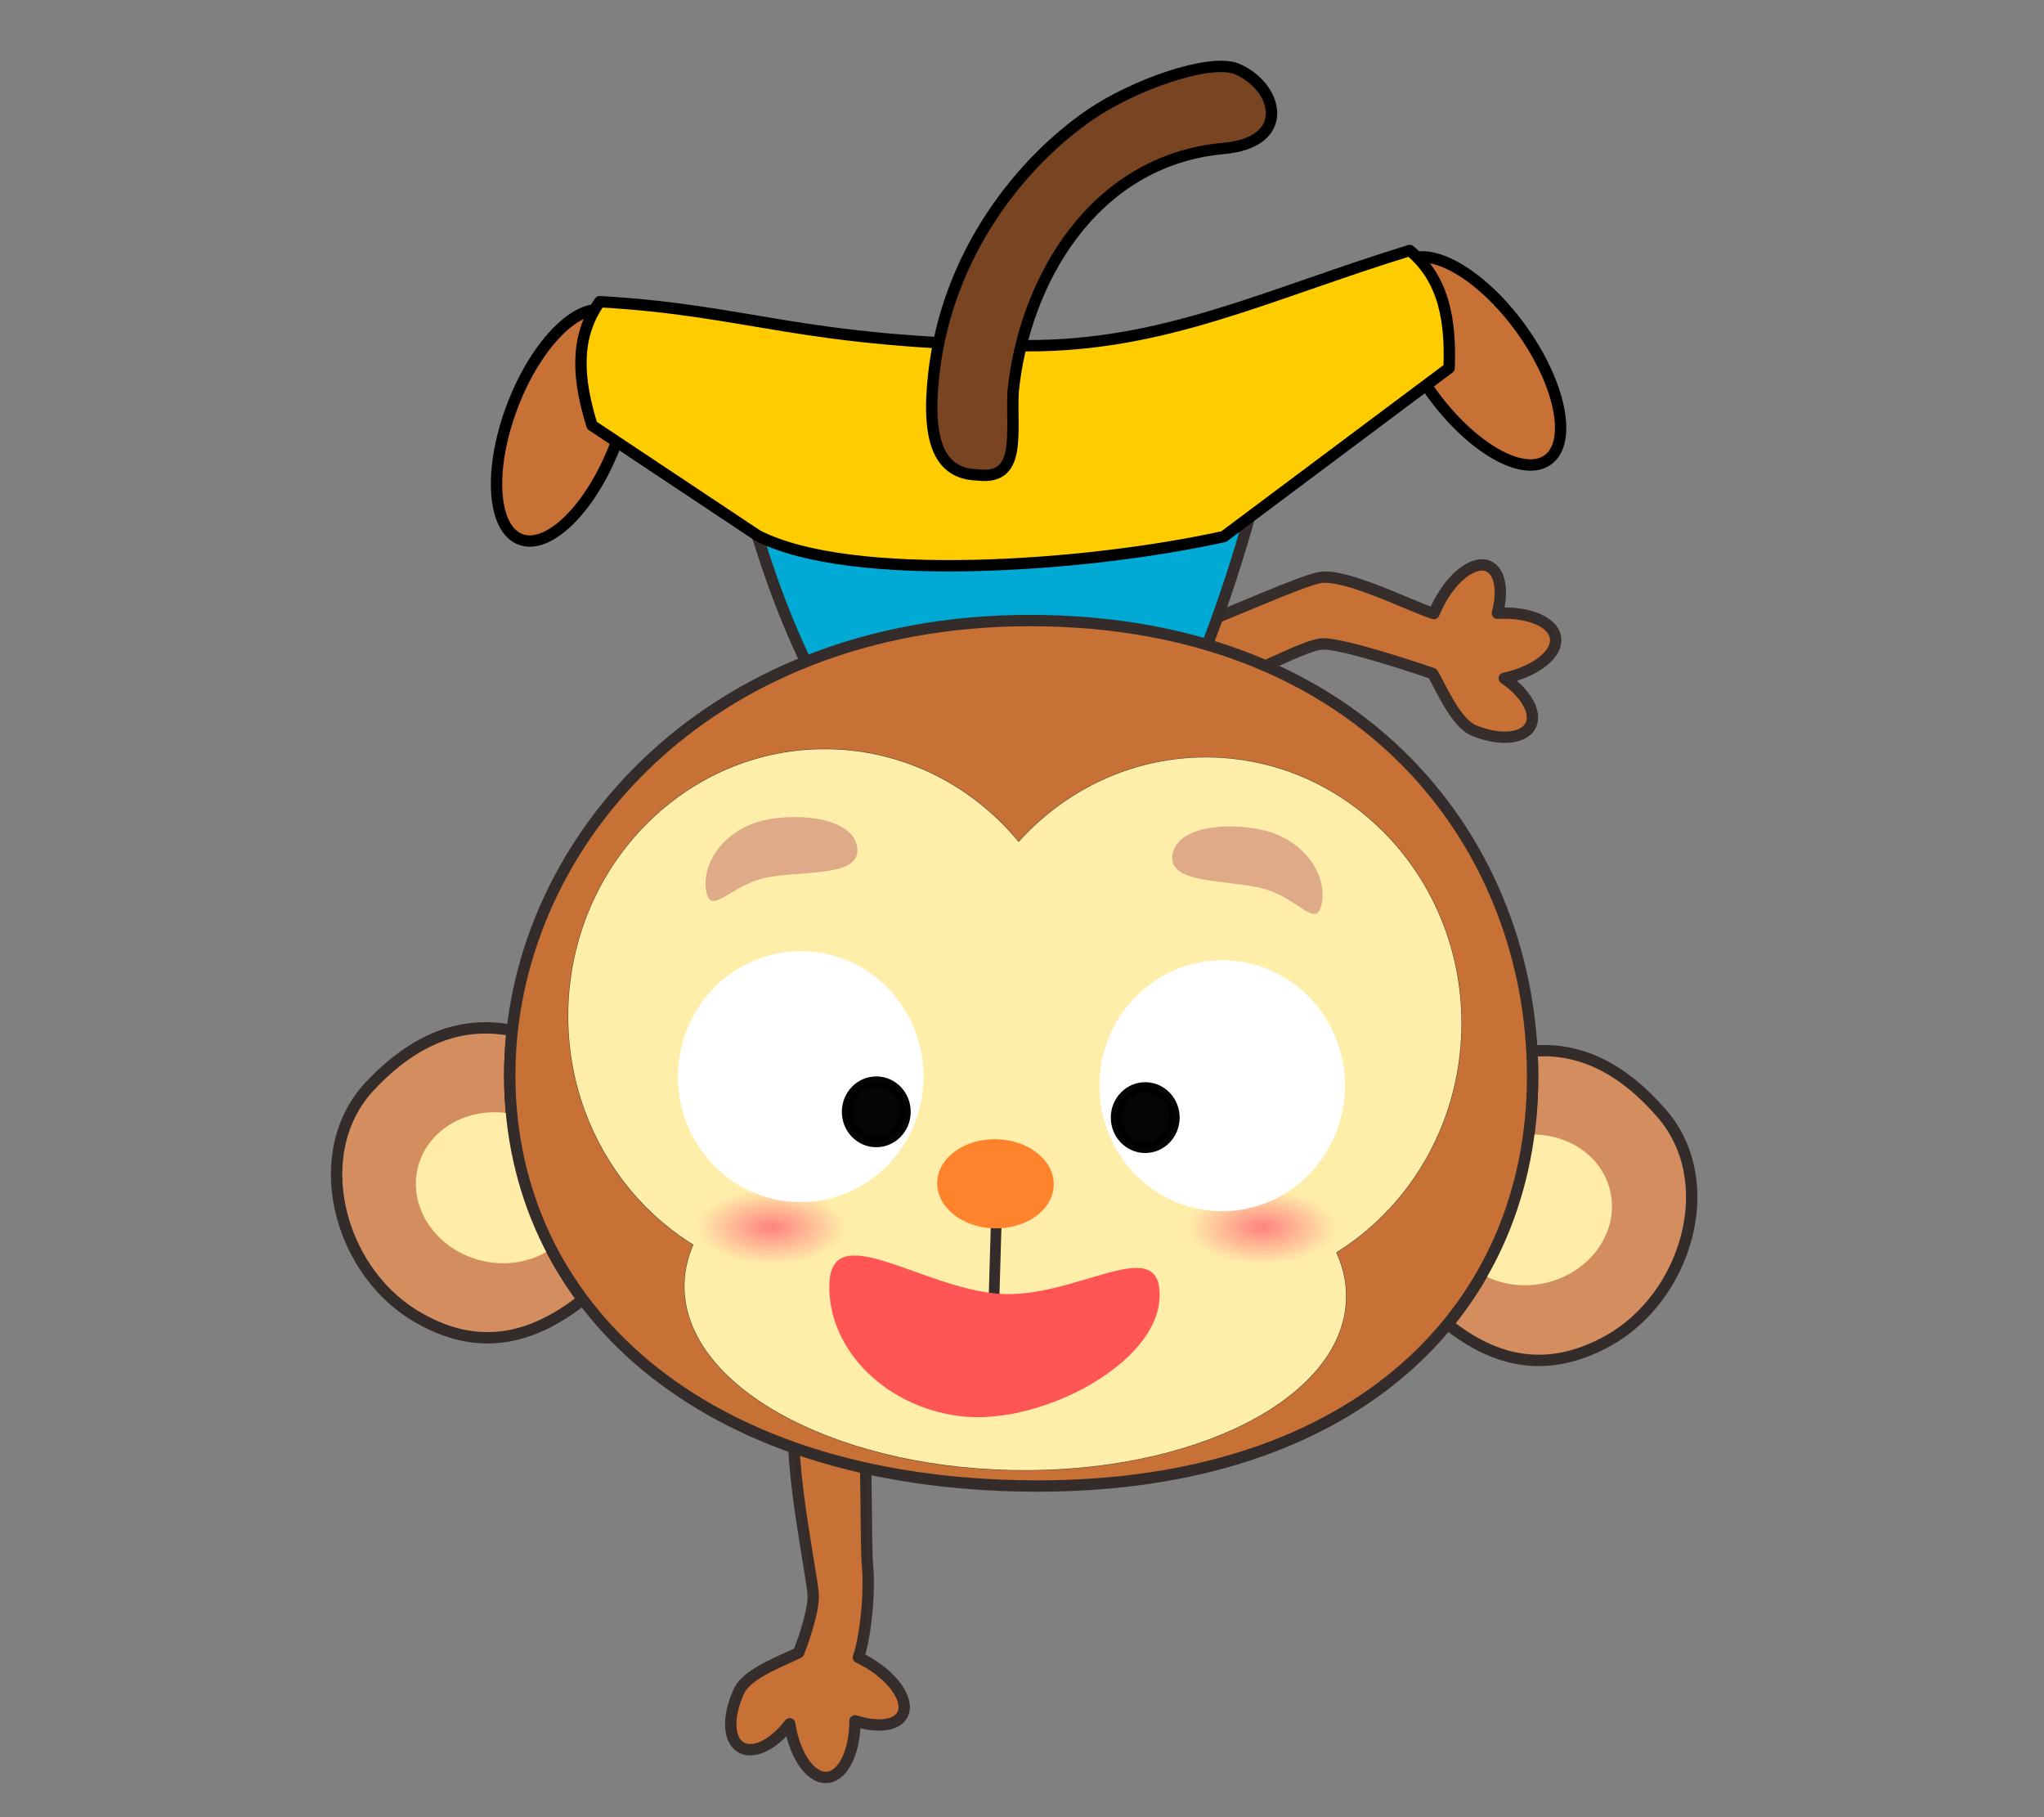
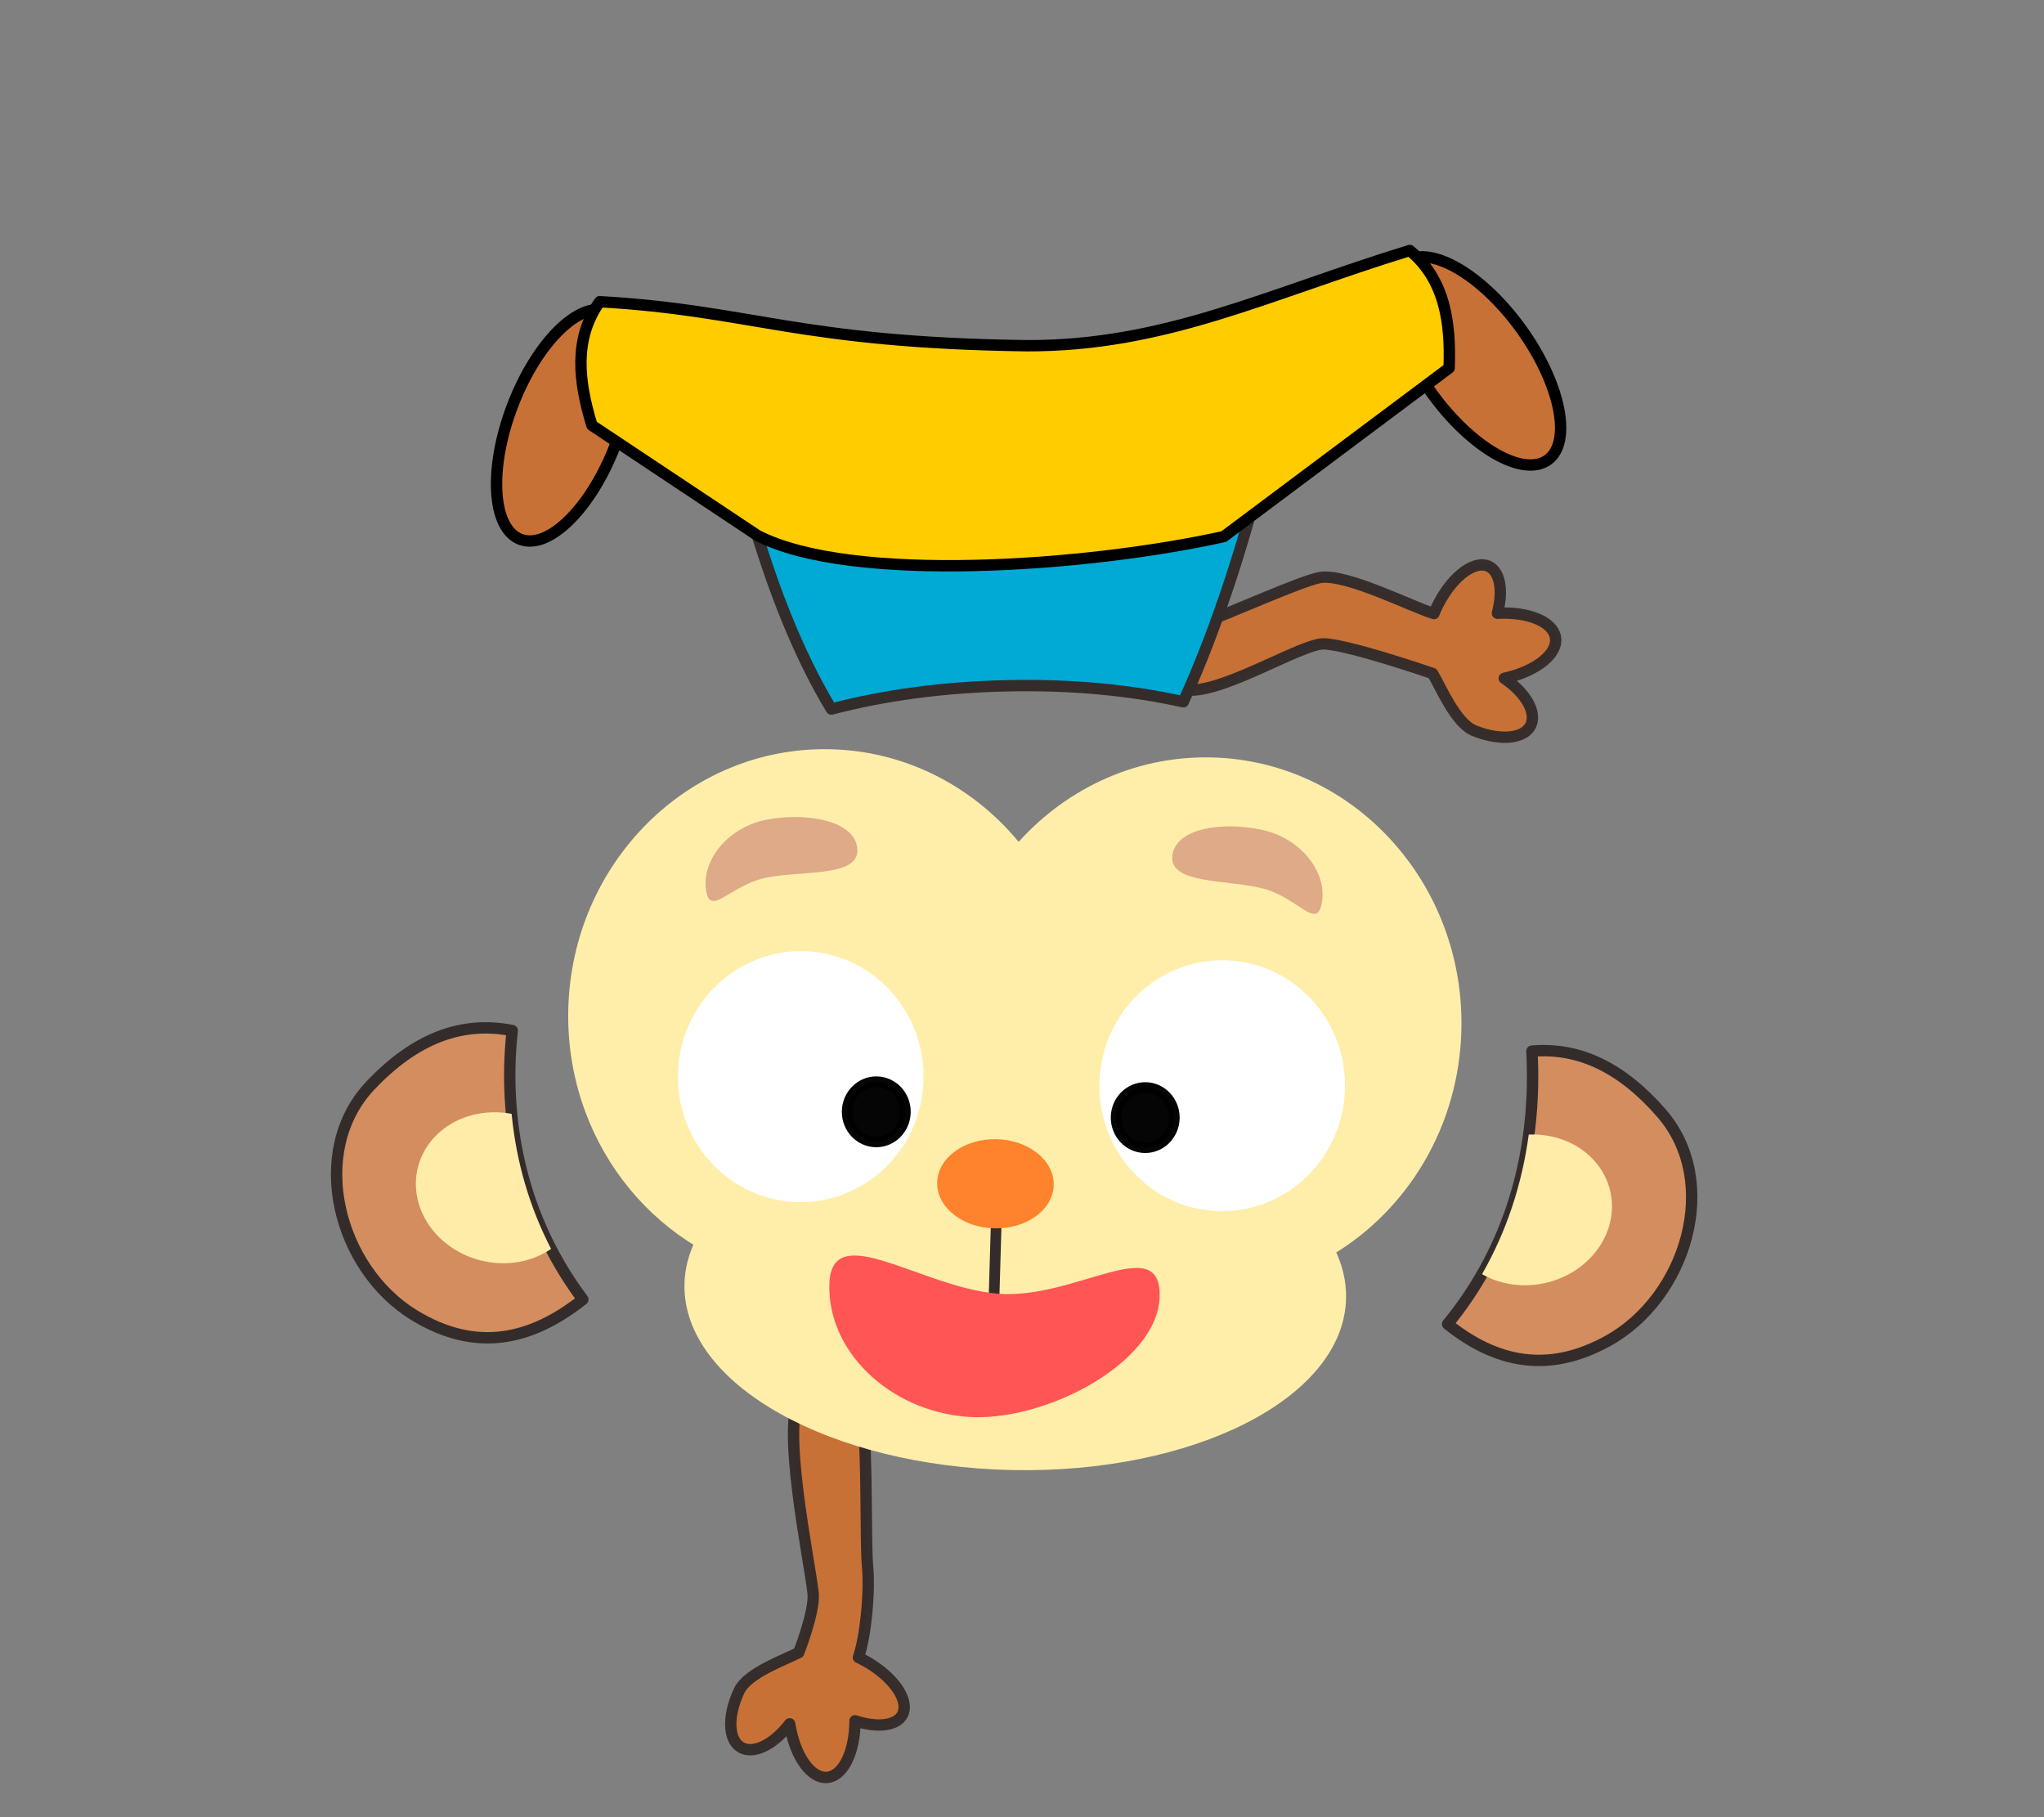
<svg xmlns="http://www.w3.org/2000/svg" xmlns:ns1="http://sodipodi.sourceforge.net/DTD/sodipodi-0.dtd" xmlns:ns2="http://www.inkscape.org/namespaces/inkscape" xmlns:xlink="http://www.w3.org/1999/xlink" xml:space="preserve" width="180mm" height="160mm" version="1.1" style="shape-rendering:geometricPrecision; text-rendering:geometricPrecision; image-rendering:optimizeQuality; fill-rule:evenodd; clip-rule:evenodd" viewBox="0 0 18000 16000" id="svg32" ns1:docname="10-4-4.svg" ns2:version="0.92.4 (5da689c313, 2019-01-14)" ns2:export-filename="D:\曾小千-1\inkscape\每日交-2\png\15.png" ns2:export-xdpi="96" ns2:export-ydpi="96">
  <rect x="0" y="0" width="18000" height="16000" fill="#808080" stroke="none" />
  <ns1:namedview pagecolor="#ffffff" bordercolor="#666666" borderopacity="1" objecttolerance="10" gridtolerance="10" guidetolerance="10" ns2:pageopacity="0" ns2:pageshadow="2" ns2:window-width="1920" ns2:window-height="1137" id="namedview34" showgrid="false" ns2:zoom="0.99722697" ns2:cx="95.016336" ns2:cy="254.30993" ns2:window-x="-8" ns2:window-y="-8" ns2:window-maximized="1" ns2:current-layer="svg32" />
  <defs id="defs4">
    <style type="text/css" id="style2">
   
    .str12 {stroke:#332C2B;stroke-width:99.99;stroke-linecap:round;stroke-linejoin:round;stroke-miterlimit:22.926;stroke-opacity:0.98}
    .str13 {stroke:black;stroke-width:99.99;stroke-linecap:round;stroke-linejoin:round;stroke-miterlimit:22.926;stroke-opacity:0.98}
    .str1 {stroke:#332C2B;stroke-width:100;stroke-linecap:round;stroke-linejoin:round;stroke-miterlimit:22.926;stroke-opacity:0.98}
    .str3 {stroke:#332C2B;stroke-width:100;stroke-linecap:round;stroke-linejoin:round;stroke-miterlimit:22.926;stroke-opacity:0.98}
    .str4 {stroke:#332C2B;stroke-width:100;stroke-linecap:round;stroke-linejoin:round;stroke-miterlimit:22.926;stroke-opacity:0.98}
    .str7 {stroke:#332C2B;stroke-width:99.99;stroke-linecap:round;stroke-linejoin:round;stroke-miterlimit:22.926}
    .str11 {stroke:black;stroke-width:99.99;stroke-linecap:round;stroke-linejoin:round;stroke-miterlimit:22.926}
    .str5 {stroke:#332C2B;stroke-width:100;stroke-linecap:round;stroke-linejoin:round;stroke-miterlimit:22.926}
    .str6 {stroke:#332C2B;stroke-width:100;stroke-linecap:round;stroke-linejoin:round;stroke-miterlimit:22.926}
    .str10 {stroke:#332C2B;stroke-width:100;stroke-linecap:round;stroke-linejoin:round;stroke-miterlimit:22.926}
    .str0 {stroke:#332C2B;stroke-width:100;stroke-linecap:round;stroke-linejoin:round;stroke-miterlimit:22.926}
    .str9 {stroke:#332C2B;stroke-width:100;stroke-linecap:round;stroke-linejoin:round;stroke-miterlimit:22.926}
    .str8 {stroke:#332C2B;stroke-width:100;stroke-linecap:round;stroke-linejoin:round;stroke-miterlimit:22.926}
    .str14 {stroke:#332C2B;stroke-width:100;stroke-linecap:round;stroke-linejoin:round;stroke-miterlimit:22.926}
    .str2 {stroke:#332C2B;stroke-width:100;stroke-linecap:round;stroke-linejoin:round;stroke-miterlimit:22.926}
    .fil2 {fill:none}
    .fil0 {fill:white}
    .fil3 {fill:black;fill-opacity:0.98}
    .fil1 {fill:white;fill-opacity:0.98}
   
  </style>
    <linearGradient ns2:collect="always" id="linearGradient1086">
      <stop style="stop-color:#ff8080;stop-opacity:1;" offset="0" id="stop1082" />
      <stop style="stop-color:#ff8080;stop-opacity:0;" offset="1" id="stop1084" />
    </linearGradient>
    <radialGradient ns2:collect="always" xlink:href="#linearGradient1086" id="radialGradient944" gradientUnits="userSpaceOnUse" gradientTransform="matrix(246.493,0,0,122.538,-28237.582,-8536.073)" cx="142.115" cy="157.839" fx="142.115" fy="157.839" r="2.691" />
    <radialGradient ns2:collect="always" xlink:href="#linearGradient1086" id="radialGradient946" gradientUnits="userSpaceOnUse" gradientTransform="matrix(-246.493,0,0,122.538,46144.126,-8536.073)" cx="142.115" cy="157.839" fx="142.115" fy="157.839" r="2.691" />
  </defs>
  <path ns2:export-ydpi="96" ns2:export-xdpi="96" ns2:export-filename="D:\曾小千-1\inkscape\每日交-2\png\15-1.png" id="path1576" class="fil1 str3" d="m 13318.862,6486.21 c 98.773,-15.522 161.486,-66.497 173.779,-141.279 18.359,-112.012 -78.693,-259.039 -245.897,-372.36 285.539,-62.435 479.294,-219.666 450.213,-365.402 -27.481,-135.379 -240.385,-221.953 -510.377,-207.588 44.815,-172.027 29.701,-319.351 -39.718,-387.041 -108.074,-104.83 -312.09,11.361 -455.744,259.641 -23.832,41.651 -45.266,85.39 -63.428,130.09 -183.343,-52.967 -769.361,-354.421 -1000.99,-317.559 -166.075,26.55 -873.28,350.015 -1032.96,396.193 -116.449,312.258 -355.096,527.243 -245.364,556.704 226.543,181.384 1007.66,-323.155 1280.277,-366.742 160.263,-25.807 987.309,258.933 987.309,258.933 70.51,117.114 202.624,437.117 365.671,503.282 121.128,49.075 242.116,68.048 337.201,53.065 z" ns2:connector-curvature="0" ns1:nodetypes="cccccccccccccccc" ns2:transform-center-x="-0.24425258" ns2:transform-center-y="0.37749788" style="fill:#c87137;fill-opacity:1;stroke:#332c2b;stroke-width:100.012;stroke-linecap:round;stroke-linejoin:round;stroke-miterlimit:22.926;stroke-dasharray:none;stroke-opacity:0.98" />
  <path style="fill:#00aad4;stroke:#332c2b;stroke-width:100.012;stroke-linecap:round;stroke-linejoin:round;stroke-miterlimit:22.926;stroke-dasharray:none" ns2:connector-curvature="0" ns1:nodetypes="ccccccc" d="m 7321.461,6243.117 c -308.279,-508.663 -517.824,-1094.638 -652.514,-1529.275 -41.843,-84.815 -175.207,-774.958 -196.114,-856.227 2154.907,-1136.123 3709.215,-670.129 4696.238,36.087 -175.287,788.486 -452.913,1641.564 -748.521,2285.592 -464.496,-103.088 -981.399,-153.246 -1550.038,-141.019 -566.993,12.189 -1083.961,83.517 -1549.051,204.842 z" class="fil0 str8" id="path2580" ns2:export-filename="D:\曾小千-1\inkscape\每日交-2\png\15-1.png" ns2:export-xdpi="96" ns2:export-ydpi="96" />
  <ellipse transform="rotate(-125.849)" ry="484.792" rx="1074.777" cy="8677.078" cx="-10190.072" id="ellipse909" style="opacity:1;fill:#c87137;fill-opacity:1;stroke:#000000;stroke-width:100.012;stroke-linecap:round;stroke-linejoin:round;stroke-miterlimit:22.926;stroke-dasharray:none;stroke-opacity:1" />
  <ellipse style="opacity:1;fill:#c87137;fill-opacity:1;stroke:#000000;stroke-width:100.012;stroke-linecap:round;stroke-linejoin:round;stroke-miterlimit:22.926;stroke-dasharray:none;stroke-opacity:1" id="path907" cx="-1725.064" cy="-5976.561" rx="1074.777" ry="484.792" transform="matrix(0.357,-0.934,-0.934,-0.357,0,0)" />
  <path ns2:export-ydpi="96" ns2:export-xdpi="96" ns2:export-filename="D:\曾小千-1\inkscape\每日交-2\png\15-1.png" id="path1576-9" class="fil1 str3" d="m 6437.05,15220.042 c 9.733,99.51 56.963,165.09 130.9,181.725 110.751,24.862 263.189,-63.446 386.072,-223.755 45.669,288.696 191.329,491.294 338.512,470.764 136.752,-19.535 235.6,-227.026 237.011,-497.397 169.119,54.776 317.074,48.282 388.699,-17.069 110.957,-101.774 6.866,-312.221 -232.61,-470.115 -40.19,-26.222 -82.604,-50.171 -126.167,-70.91 63.572,-179.94 102.884,-579.688 79.599,-813.073 -16.816,-167.341 -2.654,-1059.898 -39.436,-1222 -304.932,-134.468 -505.628,-385.252 -541.442,-277.425 -194.29,215.575 74.658,1472.092 102.266,1746.788 16.413,161.496 -126.934,523.226 -126.934,523.226 -121.028,63.557 -448.195,176.776 -523.759,335.685 -56.057,118.059 -82.058,237.734 -72.648,333.531 z" ns2:connector-curvature="0" ns1:nodetypes="cccccccccccccccc" ns2:transform-center-x="67.225471" ns2:transform-center-y="-4.8155367" style="clip-rule:evenodd;fill:#c87137;fill-opacity:1;fill-rule:evenodd;stroke:#332c2b;stroke-width:100.013;stroke-linecap:round;stroke-linejoin:round;stroke-miterlimit:22.926;stroke-dasharray:none;stroke-opacity:0.98;image-rendering:optimizeQuality;shape-rendering:geometricPrecision;text-rendering:geometricPrecision" />
  <path style="opacity:1;fill:#ffcc00;fill-opacity:1;stroke:#000000;stroke-width:3.78;stroke-linecap:round;stroke-linejoin:round;stroke-miterlimit:22.926;stroke-dasharray:none;stroke-opacity:1" d="m 469.225,83.357 c -47.901,14.742 -81.497,31.842 -127.578,31.695 -76.179,-1.036 -91.463,-11.782 -142.026,-14.654 -8.689,12.238 -7.132,26.418 -2.59,41.164 l 55.023,36.598 c 31.098,16.148 109.891,10.436 155.258,0.407 l 75.006,-56.102 c 0.596,-15.418 -1.549,-29.519 -13.094,-39.109 z" transform="scale(26.458)" id="ellipse929" ns2:connector-curvature="0" ns1:nodetypes="cccccccc" />
  <path style="fill:#d38d5f;fill-opacity:1;stroke:#332c2b;stroke-width:100.012;stroke-linecap:round;stroke-linejoin:round;stroke-miterlimit:22.926;stroke-dasharray:none" ns1:nodetypes="sssss" ns2:connector-curvature="0" d="m 13490.437,9255.024 c 416.155,-35.626 792.865,144.913 1142.573,547.892 526.467,606.636 215.555,1624.517 -475.802,2004.896 -529.448,291.331 -987.521,187.696 -1409.489,-149.306 l 0.245,-0.291 0.348,-0.424 0.338,-0.423 0.348,-0.414 c 6.856,-8.379 13.675,-16.778 20.447,-25.205 l 0.338,-0.423 0.489,-0.602 0.48,-0.612 c 9.857,-12.32 19.638,-24.688 29.287,-37.14 l 0.48,-0.612 0.433,-0.545 c 8.728,-11.22 17.38,-22.478 25.939,-33.811 l 0.423,-0.555 0.414,-0.555 0.461,-0.621 0.461,-0.602 c 9.358,-12.377 18.64,-24.81 27.801,-37.319 l 0.451,-0.611 0.358,-0.48 0.07,-0.113 c 7.072,-9.678 14.088,-19.374 21.048,-29.108 l 0.348,-0.48 0.348,-0.489 0.348,-0.489 0.423,-0.593 c 8.662,-12.16 17.24,-24.368 25.742,-36.642 l 0.414,-0.592 0.395,-0.574 v -0.01 c 8.023,-11.606 15.979,-23.231 23.833,-34.921 l 0.395,-0.583 0.385,-0.574 0.414,-0.621 c 8.662,-12.894 17.23,-25.835 25.714,-38.833 l 0.404,-0.63 0.339,-0.527 c 7.119,-10.947 14.145,-21.942 21.133,-32.965 l 0.395,-0.611 0.385,-0.621 c 7.882,-12.461 15.66,-24.98 23.381,-37.545 l 0.377,-0.611 0.338,-0.546 0.05,-0.08 c 6.772,-11.069 13.506,-22.177 20.136,-33.312 l 0.33,-0.546 0.329,-0.555 0.404,-0.686 c 8.578,-14.409 17.033,-28.883 25.375,-43.395 l 0.282,-0.499 0.282,-0.479 c 5.681,-9.904 11.305,-19.826 16.873,-29.786 l 0.273,-0.489 0.414,-0.743 0.404,-0.734 c 8.352,-14.926 16.572,-29.927 24.669,-44.984 l 0.405,-0.743 0.254,-0.47 0.244,-0.461 c 4.929,-9.17 9.8,-18.35 14.644,-27.567 l 0.245,-0.47 0.244,-0.47 0.245,-0.47 c 8.37,-15.951 16.581,-31.978 24.669,-48.079 l 0.395,-0.771 c 4.825,-9.603 9.612,-19.234 14.343,-28.893 l 0.226,-0.46 0.404,-0.837 c 8.521,-17.409 16.91,-34.865 25.111,-52.405 l 0.405,-0.856 0.179,-0.386 0.188,-0.386 c 3.696,-7.919 7.326,-15.866 10.957,-23.804 l 0.178,-0.395 0.376,-0.809 c 7.825,-17.145 15.5,-34.375 23.033,-51.662 l 0.189,-0.442 0.197,-0.442 0.198,-0.442 c 3.79,-8.737 7.552,-17.474 11.286,-26.249 l 0.178,-0.442 0.198,-0.442 0.376,-0.903 c 7.881,-18.575 15.603,-37.207 23.146,-55.932 l 0.367,-0.912 8.652,-21.773 0.367,-0.931 0.358,-0.931 c 7.411,-18.857 14.653,-37.79 21.735,-56.807 l 0.348,-0.94 0.131,-0.358 c 2.7,-7.232 5.361,-14.474 7.995,-21.725 l 0.141,-0.367 0.131,-0.358 0.132,-0.366 c 7.439,-20.494 14.691,-41.072 21.735,-61.735 l 0.339,-0.978 v -0.01 l 6.611,-19.582 0.01,-0.04 c 7.317,-21.904 14.418,-43.912 21.293,-66.014 l 0.329,-1.053 5.37,-17.484 0.05,-0.141 c 6.781,-22.281 13.346,-44.655 19.695,-67.115 l 0.31,-1.072 4.27,-15.236 0.09,-0.339 c 6.893,-24.867 13.533,-49.837 19.872,-74.93 l 0.01,-0.06 2.906,-11.7 0.103,-0.404 c 5.982,-24.058 11.719,-48.22 17.212,-72.476 l 2.906,-12.856 v -0.04 c 5.841,-26.306 11.409,-52.725 16.666,-79.257 l 0.03,-0.131 1.721,-8.86 0.09,-0.48 c 5.013,-25.685 9.753,-51.473 14.221,-77.347 l 0.216,-1.241 1.42,-8.173 0.217,-1.298 c 4.599,-27.162 8.906,-54.437 12.903,-81.805 l 0.04,-0.282 1.194,-8.409 0.05,-0.301 c 3.904,-27.199 7.496,-54.502 10.816,-81.908 l 0.696,-5.634 c 3.405,-28.648 6.48,-57.408 9.227,-86.273 l 0.03,-0.301 0.639,-6.894 0.123,-1.354 c 2.642,-28.497 5.013,-57.079 7.025,-85.755 l 0.104,-1.27 0.04,-0.64 c 2.069,-29.692 3.772,-59.496 5.154,-89.395 l 0.01,-0.263 0.254,-5.784 v -0.329 c 1.354,-29.946 2.37,-59.986 3.028,-90.138 h -0.04 c 0.649,-29.955 0.95,-59.938 0.912,-89.894 l -0.02,-8.944 c -0.08,-24.735 -0.385,-49.433 -0.921,-74.159 l -0.02,-1.176 -0.01,-0.489 v -0.498 -0.498 c -0.226,-9.725 -0.452,-19.45 -0.753,-29.174 l -0.02,-0.498 v -0.489 l -0.02,-0.809 -0.03,-0.809 c -0.489,-16.45 -1.053,-32.861 -1.74,-49.301 l -0.03,-0.799 -0.03,-0.809 -0.05,-0.818 c -0.706,-16.459 -1.458,-32.908 -2.352,-49.367 z" class="fil0 str0" id="path3378" ns2:export-filename="D:\曾小千-1\inkscape\每日交-2\png\15-1.png" ns2:export-xdpi="96" ns2:export-ydpi="96" />
  <path style="fill:#feeca8;fill-opacity:1;stroke:none;stroke-width:94.051;stroke-linecap:round;stroke-linejoin:round;stroke-miterlimit:22.926;stroke-opacity:0.98" ns2:connector-curvature="0" d="m 13051.145,11218.923 c 162.67,93.186 363.75,121.617 557.683,77.677 173.109,-39.257 327.672,-133.336 435.209,-264.725 129.113,-157.694 179.054,-355.295 136.806,-541.609 -35.156,-155.174 -131.793,-290.992 -271.844,-382.325 -129.122,-84.241 -286.393,-124.993 -446.524,-118.071 -59.524,441.116 -197.158,855.625 -411.33,1229.053 z" class="fil1 str1" id="path3380" ns2:export-filename="D:\曾小千-1\inkscape\每日交-2\png\15-1.png" ns2:export-xdpi="96" ns2:export-ydpi="96" />
  <path style="fill:#d38d5f;fill-opacity:1;stroke:#332c2b;stroke-width:100.012;stroke-linecap:round;stroke-linejoin:round;stroke-miterlimit:22.926;stroke-dasharray:none" ns2:connector-curvature="0" ns1:nodetypes="sssss" d="m 4510.928,9073.958 c -446.684,-88.53 -858.042,70.651 -1249.575,484.445 -552.058,583.433 -285.18,1613.748 389.191,2023.498 543.199,330.071 1026.28,220.135 1482.2,-140.06 -438.991,-586.801 -659.313,-1292.519 -642.967,-2052.56 2.267,-105.261 9.537,-210.457 21.152,-315.323 z" class="fil0 str0" id="path2568" ns2:export-filename="D:\曾小千-1\inkscape\每日交-2\png\15-1.png" ns2:export-xdpi="96" ns2:export-ydpi="96" />
-   <path style="fill:#feeca8;fill-opacity:1;stroke:none;stroke-width:94.051;stroke-linecap:round;stroke-linejoin:round;stroke-miterlimit:22.926;stroke-opacity:0.98" ns2:connector-curvature="0" d="m 4853.14,10996.465 c -8.925,6.114 -18.029,12.029 -27.303,17.748 -170.899,105.365 -387.658,135.809 -594.231,83.432 -172.019,-43.649 -324.174,-141.64 -428.325,-275.7 -125.04,-160.949 -169.902,-359.772 -122.943,-544.948 39.116,-154.252 139.223,-287.522 281.541,-375.281 156.942,-96.759 352.596,-130.345 543.49,-94.596 40.705,422.193 157.629,822.689 347.771,1189.345 z" class="fil1 str4" id="ellipse2570" ns2:export-filename="D:\曾小千-1\inkscape\每日交-2\png\15-1.png" ns2:export-xdpi="96" ns2:export-ydpi="96" />
-   <path style="fill:#c87137;fill-opacity:1;stroke:#332c2b;stroke-width:100;stroke-linecap:round;stroke-linejoin:round;stroke-miterlimit:22.926;stroke-dasharray:none;stroke-opacity:1" ns2:connector-curvature="0" ns1:nodetypes="sssss" d="m 13495.609,9564.366 c -43.084,2003.617 -1605.678,3580.949 -4527.313,3518.132 -2921.597,-62.826 -4521.605,-1689.619 -4478.52,-3693.216 43.084,-2003.616 1795.031,-3986.861 4716.619,-3924.045 2921.598,62.807 4332.262,2095.541 4289.178,4099.13 z M 11806.78,11430.857 c -18.057,843.276 -1316.219,1499.561 -2898.865,1465.543 -1582.636,-34.037 -2851.388,-745.52 -2833.256,-1588.797 0,0 0,0 0,0 2.728,-126.949 34.63,-249.6 91.972,-366.345 -681.622,-403.383 -1134.09,-1173.432 -1115.308,-2047.19 0,0 0,0 0,0 0,0 0,0 0,0 27.294,-1268.761 1037.848,-2276.429 2256.678,-2250.217 0,0 0,0 0,0 671.766,14.437 1266.711,340.021 1660.99,841.706 415.469,-484.285 1023.873,-783.987 1695.619,-769.541 0,0 0,0 0,0 1218.84,26.203 2185.134,1076.39 2157.86,2345.142 0,0 0,0 0,0 h -0.07 c 0.07,0 0.07,0 0.07,0 -18.002,837.22 -464.225,1560.647 -1115.845,1948.446 68.271,134.652 103.352,276.001 100.23,421.253 0,0 0,0 0,0 z" class="fil0 str9" id="path2582-2" ns2:export-filename="D:\曾小千-1\inkscape\每日交-2\png\15-1.png" ns2:export-xdpi="96" ns2:export-ydpi="96" />
+   <path style="fill:#feeca8;fill-opacity:1;stroke:none;stroke-width:94.051;stroke-linecap:round;stroke-linejoin:round;stroke-miterlimit:22.926;stroke-opacity:0.98" ns2:connector-curvature="0" d="m 4853.14,10996.465 c -8.925,6.114 -18.029,12.029 -27.303,17.748 -170.899,105.365 -387.658,135.809 -594.231,83.432 -172.019,-43.649 -324.174,-141.64 -428.325,-275.7 -125.04,-160.949 -169.902,-359.772 -122.943,-544.948 39.116,-154.252 139.223,-287.522 281.541,-375.281 156.942,-96.759 352.596,-130.345 543.49,-94.596 40.705,422.193 157.629,822.689 347.771,1189.345 " class="fil1 str4" id="ellipse2570" ns2:export-filename="D:\曾小千-1\inkscape\每日交-2\png\15-1.png" ns2:export-xdpi="96" ns2:export-ydpi="96" />
  <path style="fill:#ffeeaa;fill-opacity:1;stroke:#ffeeaa;stroke-width:94.051;stroke-linecap:round;stroke-linejoin:round;stroke-miterlimit:22.926;stroke-opacity:1" ns2:connector-curvature="0" ns1:nodetypes="sssss" d="m 5085.041,9350.665 1.1,6.414 c 6.631,38.09 14.164,75.861 22.582,113.275 l 0.461,2.079 c 5.107,22.647 10.543,45.182 16.308,67.585 l 0.724,2.793 c 9.744,37.696 20.381,75.015 31.892,111.93 l 0.179,0.564 c 11.653,37.338 24.218,74.262 37.648,110.745 l 0.188,0.536 c 183.361,497.82 528.781,913.25 970.508,1174.674 -57.343,116.745 -89.245,239.396 -91.972,366.345 0,0 0,0 0,0 -18.133,843.277 1250.619,1554.76 2833.256,1588.797 1582.646,34.018 2880.808,-622.267 2898.865,-1465.543 h 0.08 c 0,0 0,0 0,0 3.122,-145.252 -31.959,-286.601 -100.23,-421.253 651.62,-387.799 1097.843,-1111.226 1115.845,-1948.446 0,0 0,0 -0.07,0 h 0.07 c 0,0 0,0 0,0 27.274,-1268.752 -939.02,-2318.94 -2157.86,-2345.142 0,0 0,0 0,0 -671.746,-14.446 -1280.151,285.255 -1695.619,769.541 -394.279,-501.685 -989.224,-827.269 -1660.99,-841.706 0,0 0,0 0,0 -1218.83,-26.212 -2229.385,981.456 -2256.678,2250.217 0,0 0,0 0,0 0,0 0,0 0,0 -3.348,156.011 8.38,308.712 33.717,456.597 z" class="fil0 str0" id="path2568_0" ns2:export-filename="D:\曾小千-1\inkscape\每日交-2\png\15-1.png" ns2:export-xdpi="96" ns2:export-ydpi="96" />
  <line style="fill:none;stroke:#332c2b;stroke-width:94.051;stroke-linecap:round;stroke-linejoin:round;stroke-miterlimit:22.926" ns2:connector-curvature="0" ns1:nodetypes="cc" y2="11387.714" x2="8754.782" y1="10815.708" x1="8771.664" class="fil2 str10" id="path2592" ns2:export-filename="D:\曾小千-1\inkscape\每日交-2\png\15-1.png" ns2:export-xdpi="96" ns2:export-ydpi="96" />
  <path style="fill:#ff822c;fill-opacity:1;stroke:none;stroke-width:94.041;stroke-linecap:round;stroke-linejoin:round;stroke-miterlimit:22.926;stroke-opacity:0.98" ns2:connector-curvature="0" d="m 9279.331,10434.052 c -4.627,216.759 -238.202,387.592 -521.529,381.498 0,0 0,0 0,0 -283.318,-6.095 -509.34,-186.813 -504.675,-403.562 4.655,-216.759 238.23,-387.592 521.558,-381.507 0,0 0,0 0,0 283.327,6.094 509.341,186.813 504.685,403.571 z" class="fil1 str12" id="ellipse2606" ns2:export-filename="D:\曾小千-1\inkscape\每日交-2\png\15-1.png" ns2:export-xdpi="96" ns2:export-ydpi="96" />
-   <path style="opacity:0.98;fill:url(#radialGradient944);fill-opacity:1;stroke:none;stroke-width:101.997;stroke-linecap:round;stroke-miterlimit:4;stroke-dasharray:none;stroke-opacity:1" d="m 7456.186,10805.221 a 663.393,329.79 0 0 1 -663.392,329.791 663.393,329.79 0 0 1 -663.395,-329.791 663.393,329.79 0 0 1 663.395,-329.787 663.393,329.79 0 0 1 663.392,329.787 z" id="path940" ns2:connector-curvature="0" ns2:export-filename="D:\曾小千-1\inkscape\每日交-2\png\15-1.png" ns2:export-xdpi="96" ns2:export-ydpi="96" />
-   <path style="opacity:0.98;fill:url(#radialGradient946);fill-opacity:1;stroke:none;stroke-width:101.997;stroke-linecap:round;stroke-miterlimit:4;stroke-dasharray:none;stroke-opacity:1" d="m 10450.29,10805.221 a 663.393,329.79 0 0 0 663.392,329.791 663.393,329.79 0 0 0 663.394,-329.791 663.393,329.79 0 0 0 -663.394,-329.787 663.393,329.79 0 0 0 -663.392,329.787 z" id="path942" ns2:connector-curvature="0" ns2:export-filename="D:\曾小千-1\inkscape\每日交-2\png\15-1.png" ns2:export-xdpi="96" ns2:export-ydpi="96" />
  <path style="fill:#ff5555;stroke:none;stroke-width:94.041;stroke-linecap:round;stroke-linejoin:round;stroke-miterlimit:22.926" ns2:transform-center-y="3.9823622" ns2:transform-center-x="-0.96185139" ns1:nodetypes="scscs" ns2:connector-curvature="0" d="m 8504.476,12474.028 c 680.202,58.095 1690.466,-468.475 1707.376,-1054.871 17.192,-586.396 -747.815,29.645 -1427.98,-28.591 -680.212,-58.096 -1463.409,-670.092 -1480.357,-83.724 -17.192,586.386 520.758,1108.847 1200.96,1166.942 z" class="fil0 str7" id="path2295" ns2:export-filename="D:\曾小千-1\inkscape\每日交-2\png\15-1.png" ns2:export-xdpi="96" ns2:export-ydpi="96" />
  <path style="fill:#deaa87;fill-opacity:1;stroke:none;stroke-width:94.041;stroke-linecap:round;stroke-linejoin:round;stroke-miterlimit:22.926" ns2:connector-curvature="0" ns1:nodetypes="scscs" d="m 6735.986,7730.21 c 313.96,-69.184 843.521,0.583 813.754,-262.853 -29.776,-263.436 -505.183,-314.976 -819.134,-245.792 -313.96,69.193 -544.337,338.846 -514.541,602.319 29.767,263.473 205.999,-24.444 519.959,-93.637 z" class="fil0 str7" id="path2336" ns2:export-filename="D:\曾小千-1\inkscape\每日交-2\png\15-1.png" ns2:export-xdpi="96" ns2:export-ydpi="96" />
  <path style="fill:#deaa87;fill-opacity:1;stroke:none;stroke-width:94.041;stroke-linecap:round;stroke-linejoin:round;stroke-miterlimit:22.926" ns1:nodetypes="scscs" ns2:connector-curvature="0" d="m 11126.465,7824.618 c -310.696,-82.623 -842.758,-35.673 -801.696,-297.586 41.063,-261.921 518.247,-292.977 828.943,-210.354 310.696,82.624 529.27,361.926 488.17,623.875 -41.072,261.95 -204.758,-33.275 -515.454,-115.899 z" class="fil0 str7" id="path2932" ns2:export-filename="D:\曾小千-1\inkscape\每日交-2\png\15-1.png" ns2:export-xdpi="96" ns2:export-ydpi="96" />
  <path style="fill:#ffffff;stroke:none;stroke-width:94.041;stroke-linecap:round;stroke-linejoin:round;stroke-miterlimit:22.926" ns2:connector-curvature="0" d="m 8132.355,9502.961 c 0.066,0 0.066,0 0.066,0 -13.111,609.927 -507.836,1094.175 -1104.784,1081.337 -596.958,-12.838 -1070.409,-517.899 -1057.289,-1127.827 0,0 0,0 0,0 0,0 0,0 0,0 13.111,-609.918 507.836,-1094.166 1104.784,-1081.328 596.958,12.838 1070.409,517.899 1057.289,1127.817 0,0 0,0 0,0 z" class="fil0 str11" id="path2742-1" ns2:export-filename="D:\曾小千-1\inkscape\每日交-2\png\15-1.png" ns2:export-xdpi="96" ns2:export-ydpi="96" />
  <path style="fill:#000000;fill-opacity:0.98;stroke:#000000;stroke-width:94.041;stroke-linecap:round;stroke-linejoin:round;stroke-miterlimit:22.926;stroke-opacity:0.98" ns2:connector-curvature="0" d="m 7972.921,9791.696 c 0,0 0,1.655 -0.028,3.179 -3.104,144.368 -117.629,259.768 -257.341,259.269 -1.439,-0.03 -3.028,-0.03 -4.505,-0.07 -139.693,-3 -251.2,-121.175 -250.532,-265.57 0.028,-1.477 0.028,-3.141 0.066,-4.655 3.104,-144.377 117.629,-259.768 257.332,-259.269 1.448,0.028 3.038,0.028 4.514,0.066 139.693,3 251.2,121.175 250.532,265.571 z" class="fil3 str13" id="ellipse2692" ns2:export-filename="D:\曾小千-1\inkscape\每日交-2\png\15-1.png" ns2:export-xdpi="96" ns2:export-ydpi="96" />
  <path style="fill:#ffffff;stroke:none;stroke-width:94.041;stroke-linecap:round;stroke-linejoin:round;stroke-miterlimit:22.926" ns2:connector-curvature="0" d="m 9682.112,9536.283 c 0.038,0.01 0.038,0.01 0.038,0.01 -13.12,609.918 460.331,1114.979 1057.288,1127.817 596.948,12.838 1091.673,-471.41 1104.784,-1081.328 0,0 0,0 0,0 0,0 0,0 0,0 13.12,-609.928 -460.331,-1114.989 -1057.289,-1127.827 -596.947,-12.838 -1091.673,471.41 -1104.783,1081.337 0,0 0,0 0,0 z" class="fil0 str11" id="ellipse2744" ns2:export-filename="D:\曾小千-1\inkscape\每日交-2\png\15-1.png" ns2:export-xdpi="96" ns2:export-ydpi="96" />
  <path style="fill:#000000;fill-opacity:0.98;stroke:#000000;stroke-width:94.041;stroke-linecap:round;stroke-linejoin:round;stroke-miterlimit:22.926;stroke-opacity:0.98" ns2:connector-curvature="0" d="m 9829.019,9831.611 c -0.066,4.477 -0.094,6.132 -0.094,7.646 -0.564,144.396 110.98,262.684 250.664,265.759 1.41,-0.01 3.028,0.06 4.477,0.06 139.74,0.536 254.228,-114.751 257.228,-259.1 0.03,-1.477 0.07,-3.132 0.07,-4.646 0.564,-144.396 -110.98,-262.683 -250.673,-265.759 -1.411,0.01 -3.029,-0.066 -4.468,-0.056 -139.749,-0.536 -254.237,114.751 -257.228,259.091 z" class="fil3 str13" id="ellipse2748" ns2:export-filename="D:\曾小千-1\inkscape\每日交-2\png\15-1.png" ns2:export-xdpi="96" ns2:export-ydpi="96" />
-   <path style="clip-rule:evenodd;fill:#784421;fill-opacity:1;fill-rule:evenodd;stroke:#000000;stroke-width:100.012;stroke-linecap:butt;stroke-linejoin:miter;stroke-miterlimit:4;stroke-dasharray:none;stroke-opacity:1;image-rendering:optimizeQuality;shape-rendering:geometricPrecision;text-rendering:geometricPrecision" d="m 10884.794,603.799 c -243.23,-88.528 -900.885,144.82 -1277.617,401.446 -610.321,415.749 -1264.587,1222.748 -1383.696,2285.577 -67.072,598.485 48.021,882.948 388.928,890.98 382.356,46.609 293.174,-349.945 309.041,-729.209 94.347,-964.835 697.46,-2034.757 1843.703,-2144.819 624.327,-49.509 488.8,-553.851 119.641,-703.974 z" id="path956" ns2:connector-curvature="0" ns1:nodetypes="csscccc" />
</svg>